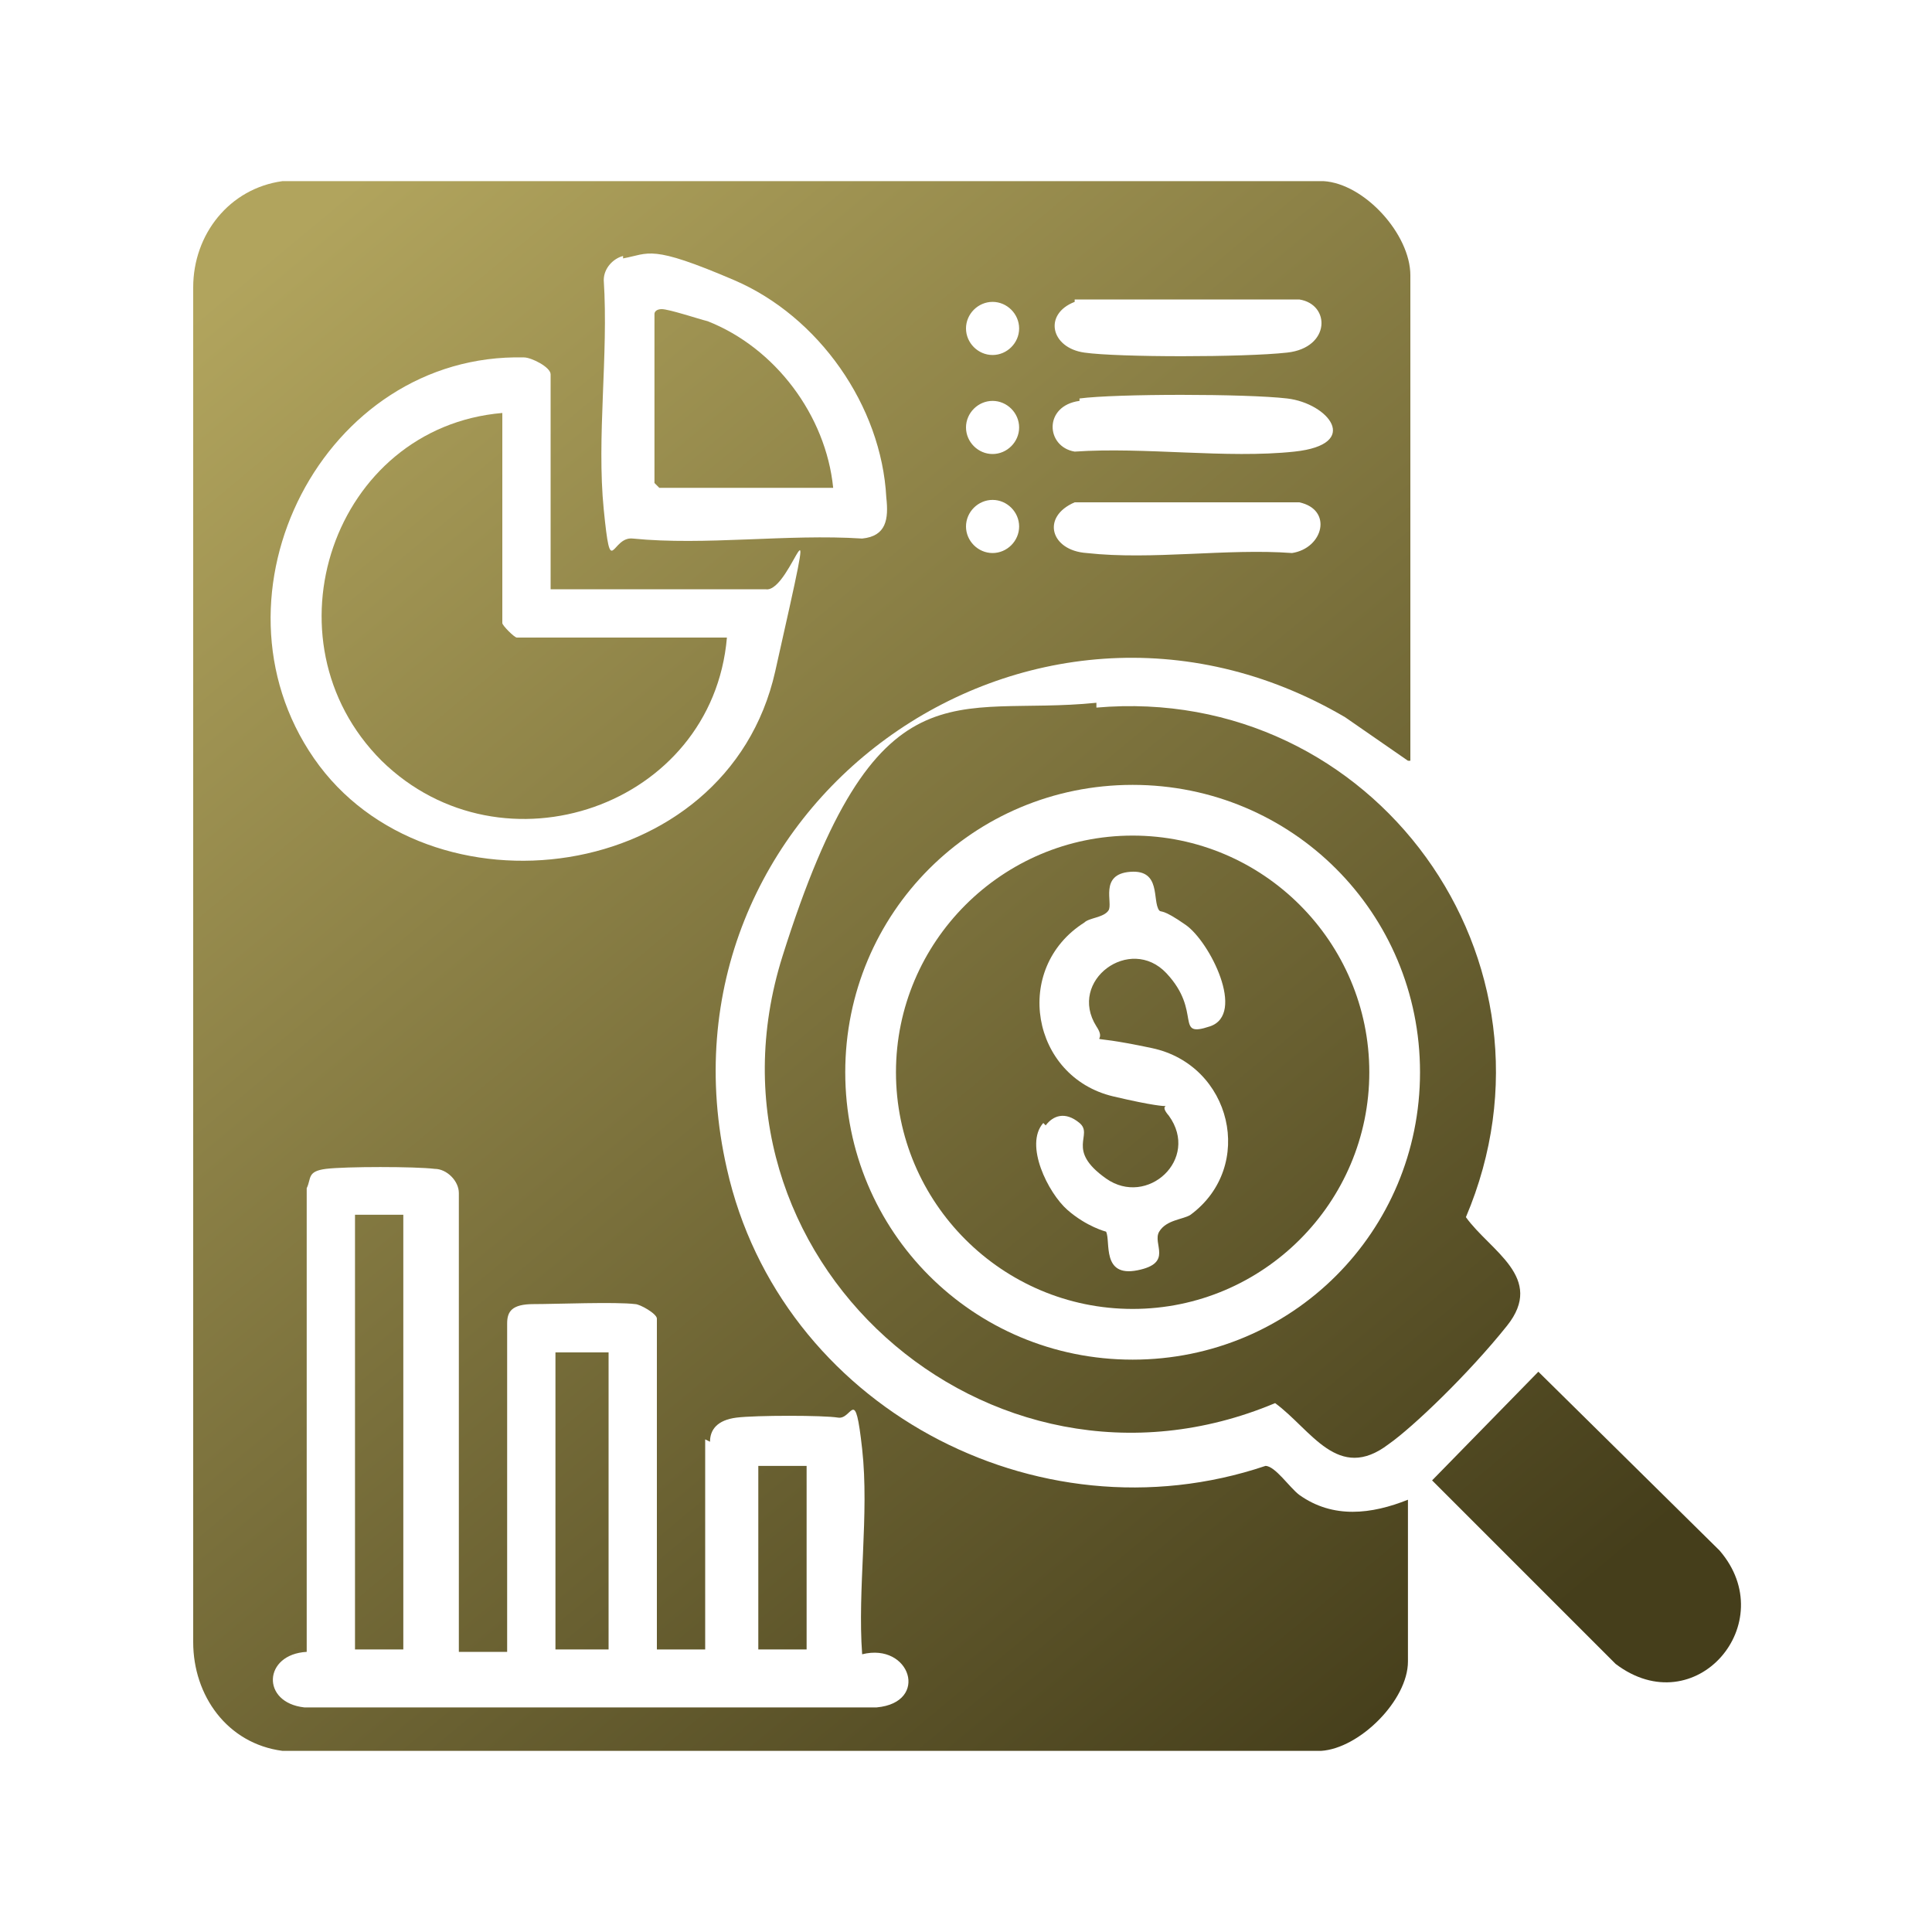
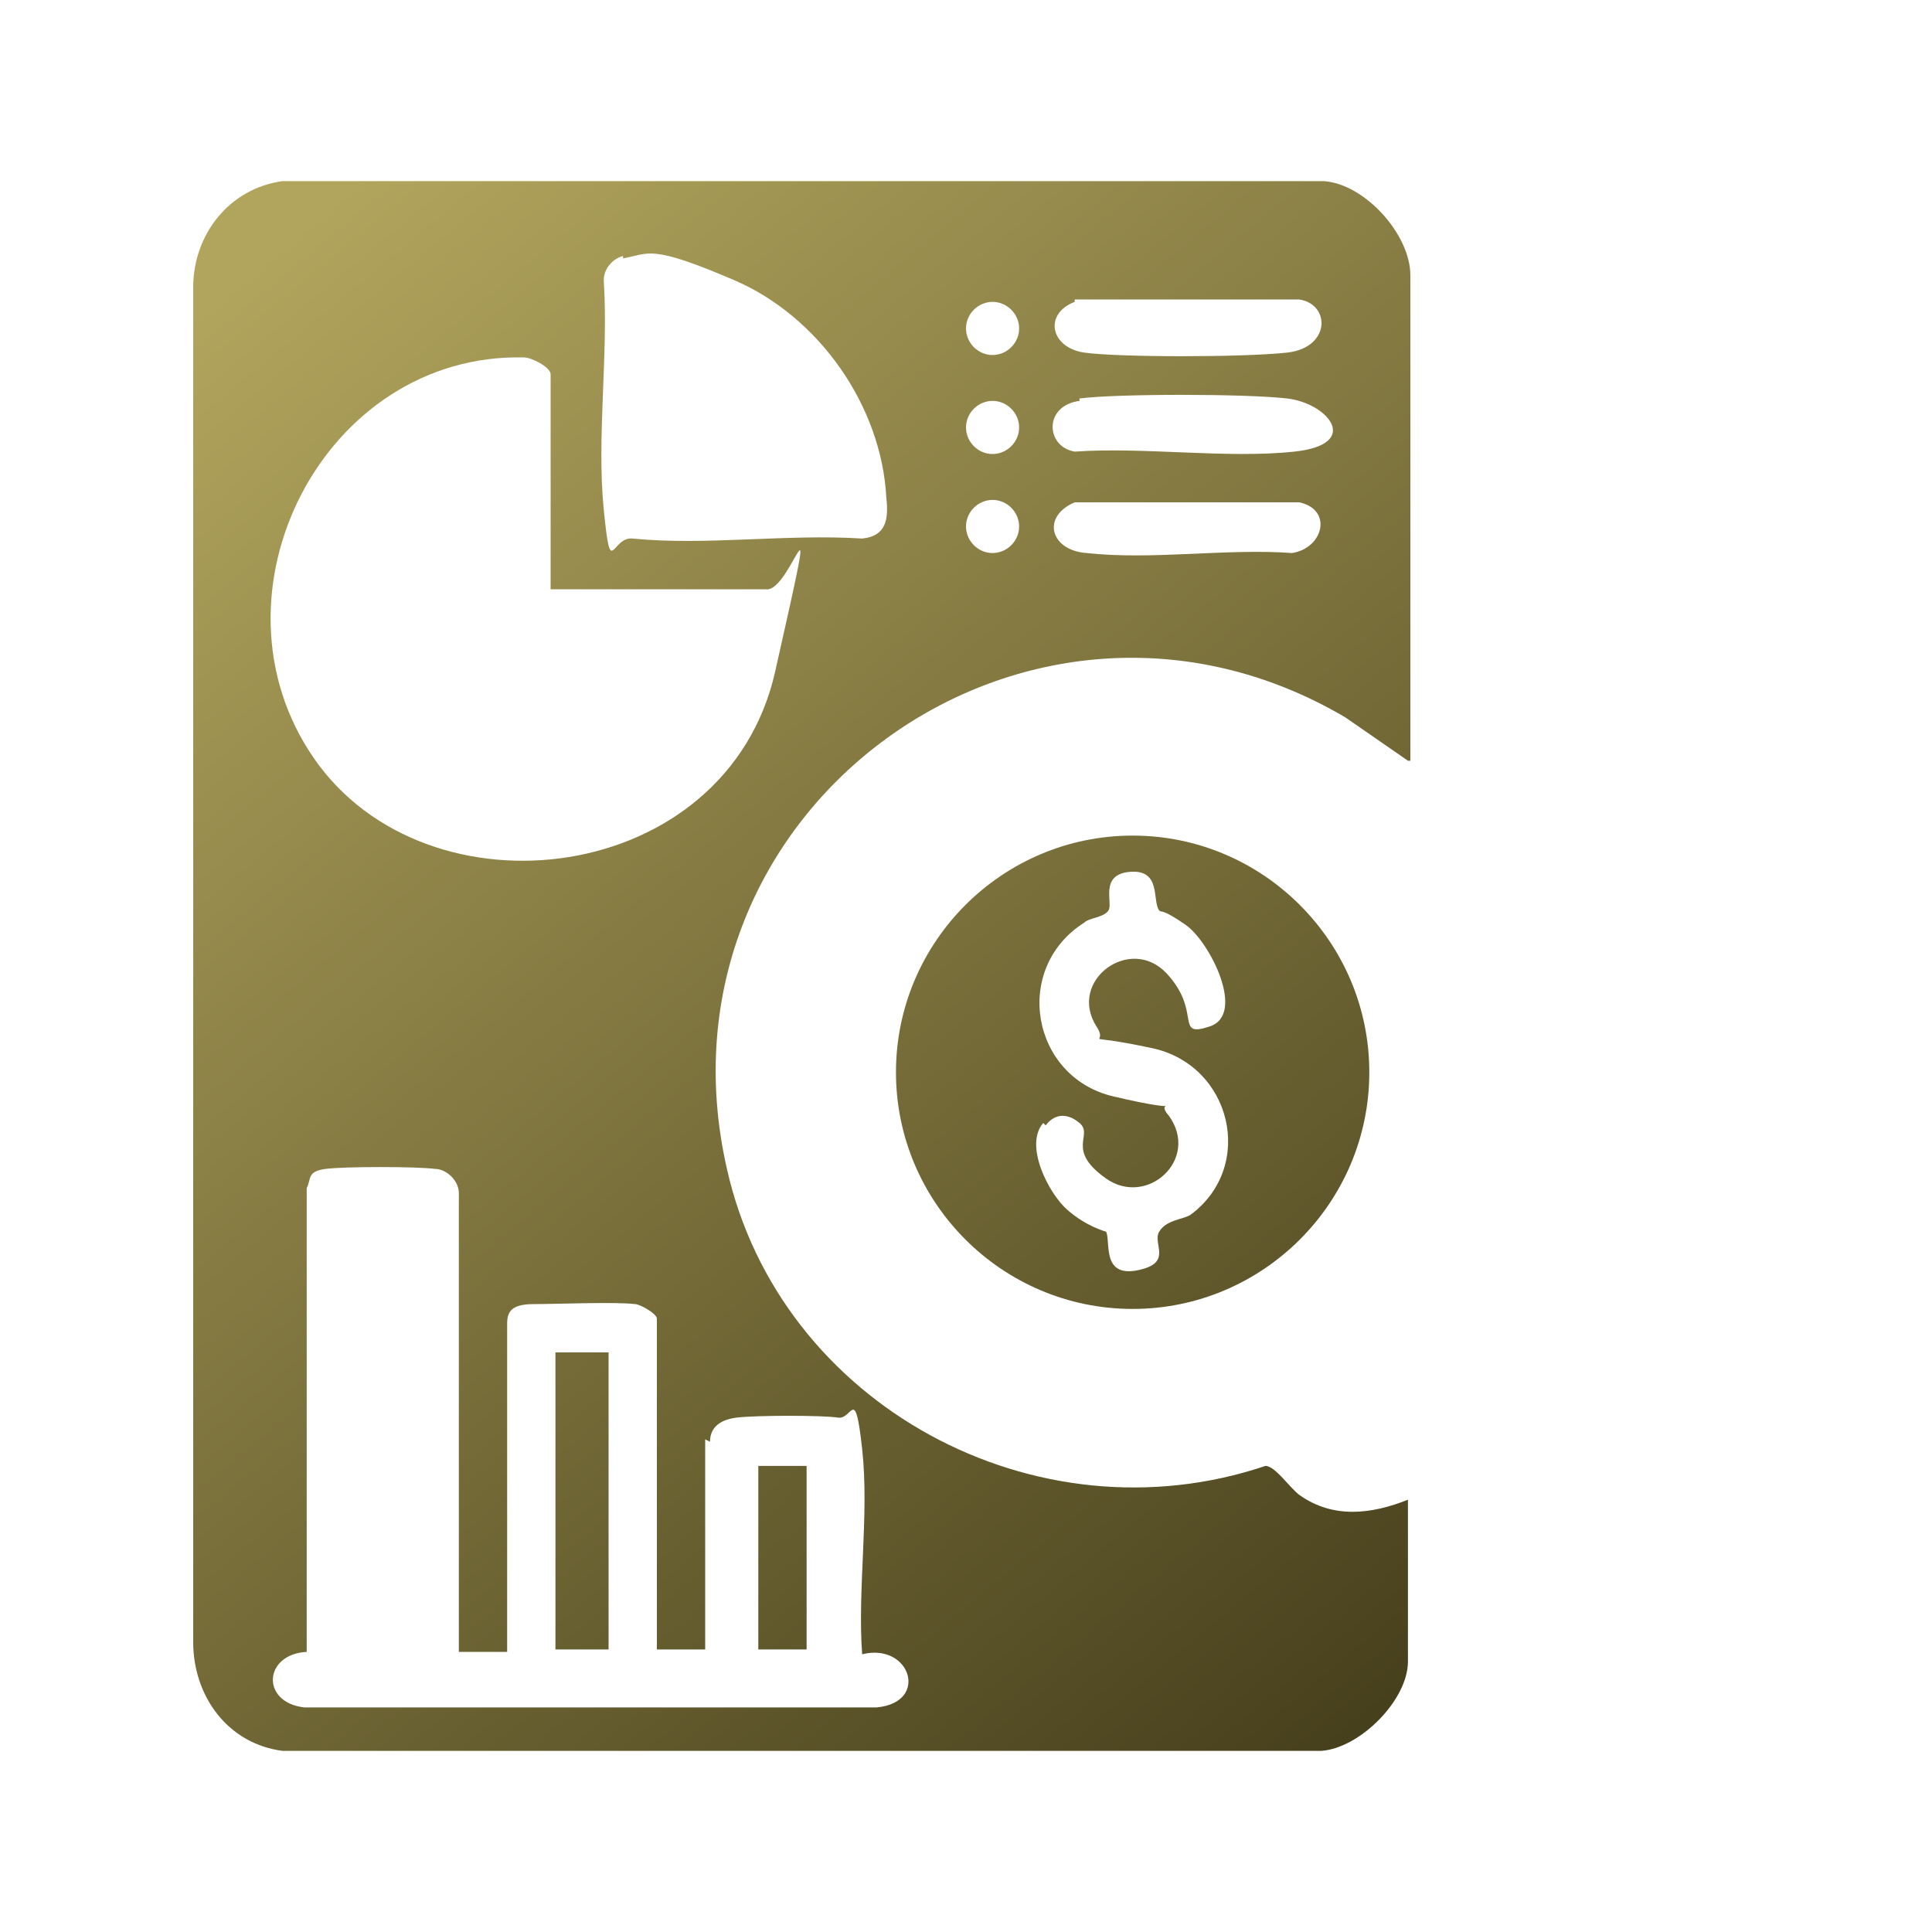
<svg xmlns="http://www.w3.org/2000/svg" xmlns:xlink="http://www.w3.org/1999/xlink" id="Layer_1" version="1.1" viewBox="0 0 80 80">
  <defs>
    <style>
      .st0 {
        fill: url(#linear-gradient2);
      }

      .st1 {
        fill: url(#linear-gradient1);
      }

      .st2 {
        fill: url(#linear-gradient8);
      }

      .st3 {
        fill: url(#linear-gradient7);
      }

      .st4 {
        fill: url(#linear-gradient4);
      }

      .st5 {
        fill: url(#linear-gradient5);
      }

      .st6 {
        fill: url(#linear-gradient3);
      }

      .st7 {
        fill: url(#linear-gradient6);
      }

      .st8 {
        fill: url(#linear-gradient);
      }
    </style>
    <linearGradient id="linear-gradient" x1="9.6" y1="11.7" x2="59.1" y2="71.2" gradientUnits="userSpaceOnUse">
      <stop offset="0" stop-color="#b1a45d" />
      <stop offset="1" stop-color="#453e1b" />
    </linearGradient>
    <linearGradient id="linear-gradient1" x1="15.5" y1="6.8" x2="65.1" y2="66.3" xlink:href="#linear-gradient" />
    <linearGradient id="linear-gradient2" x1="17.3" y1="5.3" x2="66.9" y2="64.8" xlink:href="#linear-gradient" />
    <linearGradient id="linear-gradient3" x1="-10.2" y1="28.2" x2="39.4" y2="87.7" xlink:href="#linear-gradient" />
    <linearGradient id="linear-gradient4" x1="-6.7" y1="25.3" x2="42.9" y2="84.8" xlink:href="#linear-gradient" />
    <linearGradient id="linear-gradient5" x1="-2.9" y1="22.1" x2="46.6" y2="81.6" xlink:href="#linear-gradient" />
    <linearGradient id="linear-gradient6" x1="9" y1="12.2" x2="58.5" y2="71.7" xlink:href="#linear-gradient" />
    <linearGradient id="linear-gradient7" x1="18.5" y1="4.3" x2="68" y2="63.8" xlink:href="#linear-gradient" />
    <linearGradient id="linear-gradient8" x1="15.5" y1="6.8" x2="65.1" y2="66.3" xlink:href="#linear-gradient" />
  </defs>
-   <path class="st8" d="M58.3,31.5l-2.6-1.8c-13.1-7.7-29,3.8-25.6,18.7,2.2,9.8,12.8,15.5,22.3,12.3.4,0,1,.9,1.4,1.2,1.4,1,3,.8,4.5.2v6.7c0,1.6-2,3.6-3.6,3.7H11.7c-2.3-.3-3.7-2.3-3.7-4.5V11.9c0-2.2,1.5-4.1,3.7-4.4h43.1c1.7.1,3.6,2.2,3.6,3.9v20.1ZM25.8,10.6c-.4.1-.8.5-.8,1,.2,3.1-.3,6.5,0,9.5s.3,1.1,1.2,1.2c3,.3,6.4-.2,9.5,0,1-.1,1.1-.8,1-1.7-.2-3.8-2.8-7.5-6.3-9s-3.5-1.1-4.6-.9ZM42.2,13.6c0-.6-.5-1.1-1.1-1.1s-1.1.5-1.1,1.1.5,1.1,1.1,1.1,1.1-.5,1.1-1.1ZM44.5,12.5c-1.3.5-1,1.9.4,2.1s6.6.2,8.4,0,1.8-2,.5-2.2h-9.3ZM31.7,24.4h-8.9v-8.9c0-.3-.8-.7-1.1-.7-8.3-.2-13.4,9.8-8.7,16.6s17.1,5.3,19.1-3.6.7-3.2-.4-3.4ZM42.2,17.7c0-.6-.5-1.1-1.1-1.1s-1.1.5-1.1,1.1.5,1.1,1.1,1.1,1.1-.5,1.1-1.1ZM44.7,16.6c-1.5.2-1.4,1.9-.2,2.1,2.9-.2,6.3.3,9.1,0s1.4-2-.3-2.2-7.1-.2-8.6,0ZM42.2,21.8c0-.6-.5-1.1-1.1-1.1s-1.1.5-1.1,1.1.5,1.1,1.1,1.1,1.1-.5,1.1-1.1ZM44.5,20.8c-1.4.6-1,2,.5,2.1,2.7.3,5.8-.2,8.5,0,1.3-.2,1.7-1.8.3-2.1h-9.3ZM29.2,59.6v8.7h-2v-13.7c0-.2-.7-.6-.9-.6-.8-.1-3.3,0-4.2,0s-1.1.3-1.1.8v13.6h-2v-19c0-.5-.5-1-1-1-.8-.1-3.7-.1-4.5,0s-.6.4-.8.8v19.2c-1.8.1-1.9,2.1-.1,2.3h23.7c2.2-.2,1.4-2.7-.6-2.2-.2-2.7.3-5.8,0-8.5s-.4-1.2-1-1.3-3.4-.1-4.2,0-1.1.5-1.1,1Z" />
-   <path class="st1" d="M45.4,29.3c11.5-1,19.8,10.5,15.3,21.1,1,1.4,3.3,2.5,1.7,4.5s-3.9,4.2-4.9,4.9c-2.1,1.6-3.2-.6-4.7-1.7-11.9,5-24.3-6.1-20.4-18.5s7.1-9.9,13-10.5ZM58.8,44.4c0-6.6-5.3-11.9-11.9-11.9s-11.9,5.3-11.9,11.9,5.3,11.9,11.9,11.9,11.9-5.3,11.9-11.9Z" />
-   <path class="st0" d="M63.7,56.8l7.5,7.4c2.6,3-1,7.2-4.3,4.7l-7.6-7.6,4.4-4.5Z" />
-   <rect class="st6" x="14.7" y="50.3" width="2" height="18" />
+   <path class="st8" d="M58.3,31.5l-2.6-1.8c-13.1-7.7-29,3.8-25.6,18.7,2.2,9.8,12.8,15.5,22.3,12.3.4,0,1,.9,1.4,1.2,1.4,1,3,.8,4.5.2v6.7c0,1.6-2,3.6-3.6,3.7H11.7c-2.3-.3-3.7-2.3-3.7-4.5V11.9c0-2.2,1.5-4.1,3.7-4.4h43.1c1.7.1,3.6,2.2,3.6,3.9v20.1ZM25.8,10.6c-.4.1-.8.5-.8,1,.2,3.1-.3,6.5,0,9.5s.3,1.1,1.2,1.2c3,.3,6.4-.2,9.5,0,1-.1,1.1-.8,1-1.7-.2-3.8-2.8-7.5-6.3-9s-3.5-1.1-4.6-.9M42.2,13.6c0-.6-.5-1.1-1.1-1.1s-1.1.5-1.1,1.1.5,1.1,1.1,1.1,1.1-.5,1.1-1.1ZM44.5,12.5c-1.3.5-1,1.9.4,2.1s6.6.2,8.4,0,1.8-2,.5-2.2h-9.3ZM31.7,24.4h-8.9v-8.9c0-.3-.8-.7-1.1-.7-8.3-.2-13.4,9.8-8.7,16.6s17.1,5.3,19.1-3.6.7-3.2-.4-3.4ZM42.2,17.7c0-.6-.5-1.1-1.1-1.1s-1.1.5-1.1,1.1.5,1.1,1.1,1.1,1.1-.5,1.1-1.1ZM44.7,16.6c-1.5.2-1.4,1.9-.2,2.1,2.9-.2,6.3.3,9.1,0s1.4-2-.3-2.2-7.1-.2-8.6,0ZM42.2,21.8c0-.6-.5-1.1-1.1-1.1s-1.1.5-1.1,1.1.5,1.1,1.1,1.1,1.1-.5,1.1-1.1ZM44.5,20.8c-1.4.6-1,2,.5,2.1,2.7.3,5.8-.2,8.5,0,1.3-.2,1.7-1.8.3-2.1h-9.3ZM29.2,59.6v8.7h-2v-13.7c0-.2-.7-.6-.9-.6-.8-.1-3.3,0-4.2,0s-1.1.3-1.1.8v13.6h-2v-19c0-.5-.5-1-1-1-.8-.1-3.7-.1-4.5,0s-.6.4-.8.8v19.2c-1.8.1-1.9,2.1-.1,2.3h23.7c2.2-.2,1.4-2.7-.6-2.2-.2-2.7.3-5.8,0-8.5s-.4-1.2-1-1.3-3.4-.1-4.2,0-1.1.5-1.1,1Z" />
  <rect class="st4" x="23" y="56" width="2.2" height="12.3" />
  <rect class="st5" x="31.4" y="60.7" width="2" height="7.6" />
-   <path class="st7" d="M20.8,17.1v8.7c0,.1.5.6.6.6h8.7c-.6,7-9.3,10-14.3,5.1-5-5-2-13.8,5-14.4Z" />
-   <path class="st3" d="M34.5,20.2h-7.2l-.2-.2v-7c0-.1.1-.2.3-.2.3,0,1.5.4,1.9.5,2.8,1.1,4.9,3.9,5.2,6.9Z" />
  <path class="st2" d="M56.7,44.4c0,5.4-4.4,9.8-9.8,9.8s-9.8-4.4-9.8-9.8,4.4-9.8,9.8-9.8,9.8,4.4,9.8,9.8ZM43.2,46.5c-.8.9.2,2.9,1,3.6s1.6.9,1.6.9c.2.4-.2,1.9,1.3,1.6s.6-1.1.9-1.6,1-.5,1.3-.7c2.7-2,1.7-6.2-1.6-6.9s-1.7,0-2.3-.9c-1.2-1.9,1.4-3.8,2.9-2.2s.3,2.7,1.8,2.2,0-3.5-1-4.2-1-.5-1.1-.6c-.3-.4.1-1.7-1.2-1.6s-.7,1.3-.9,1.6-.8.3-1,.5c-3,1.9-2.2,6.4,1.2,7.2s1.6,0,2.3.8c1.3,1.8-.9,3.8-2.6,2.6s-.5-1.8-1.1-2.3-1.1-.3-1.4.1Z" />
</svg>